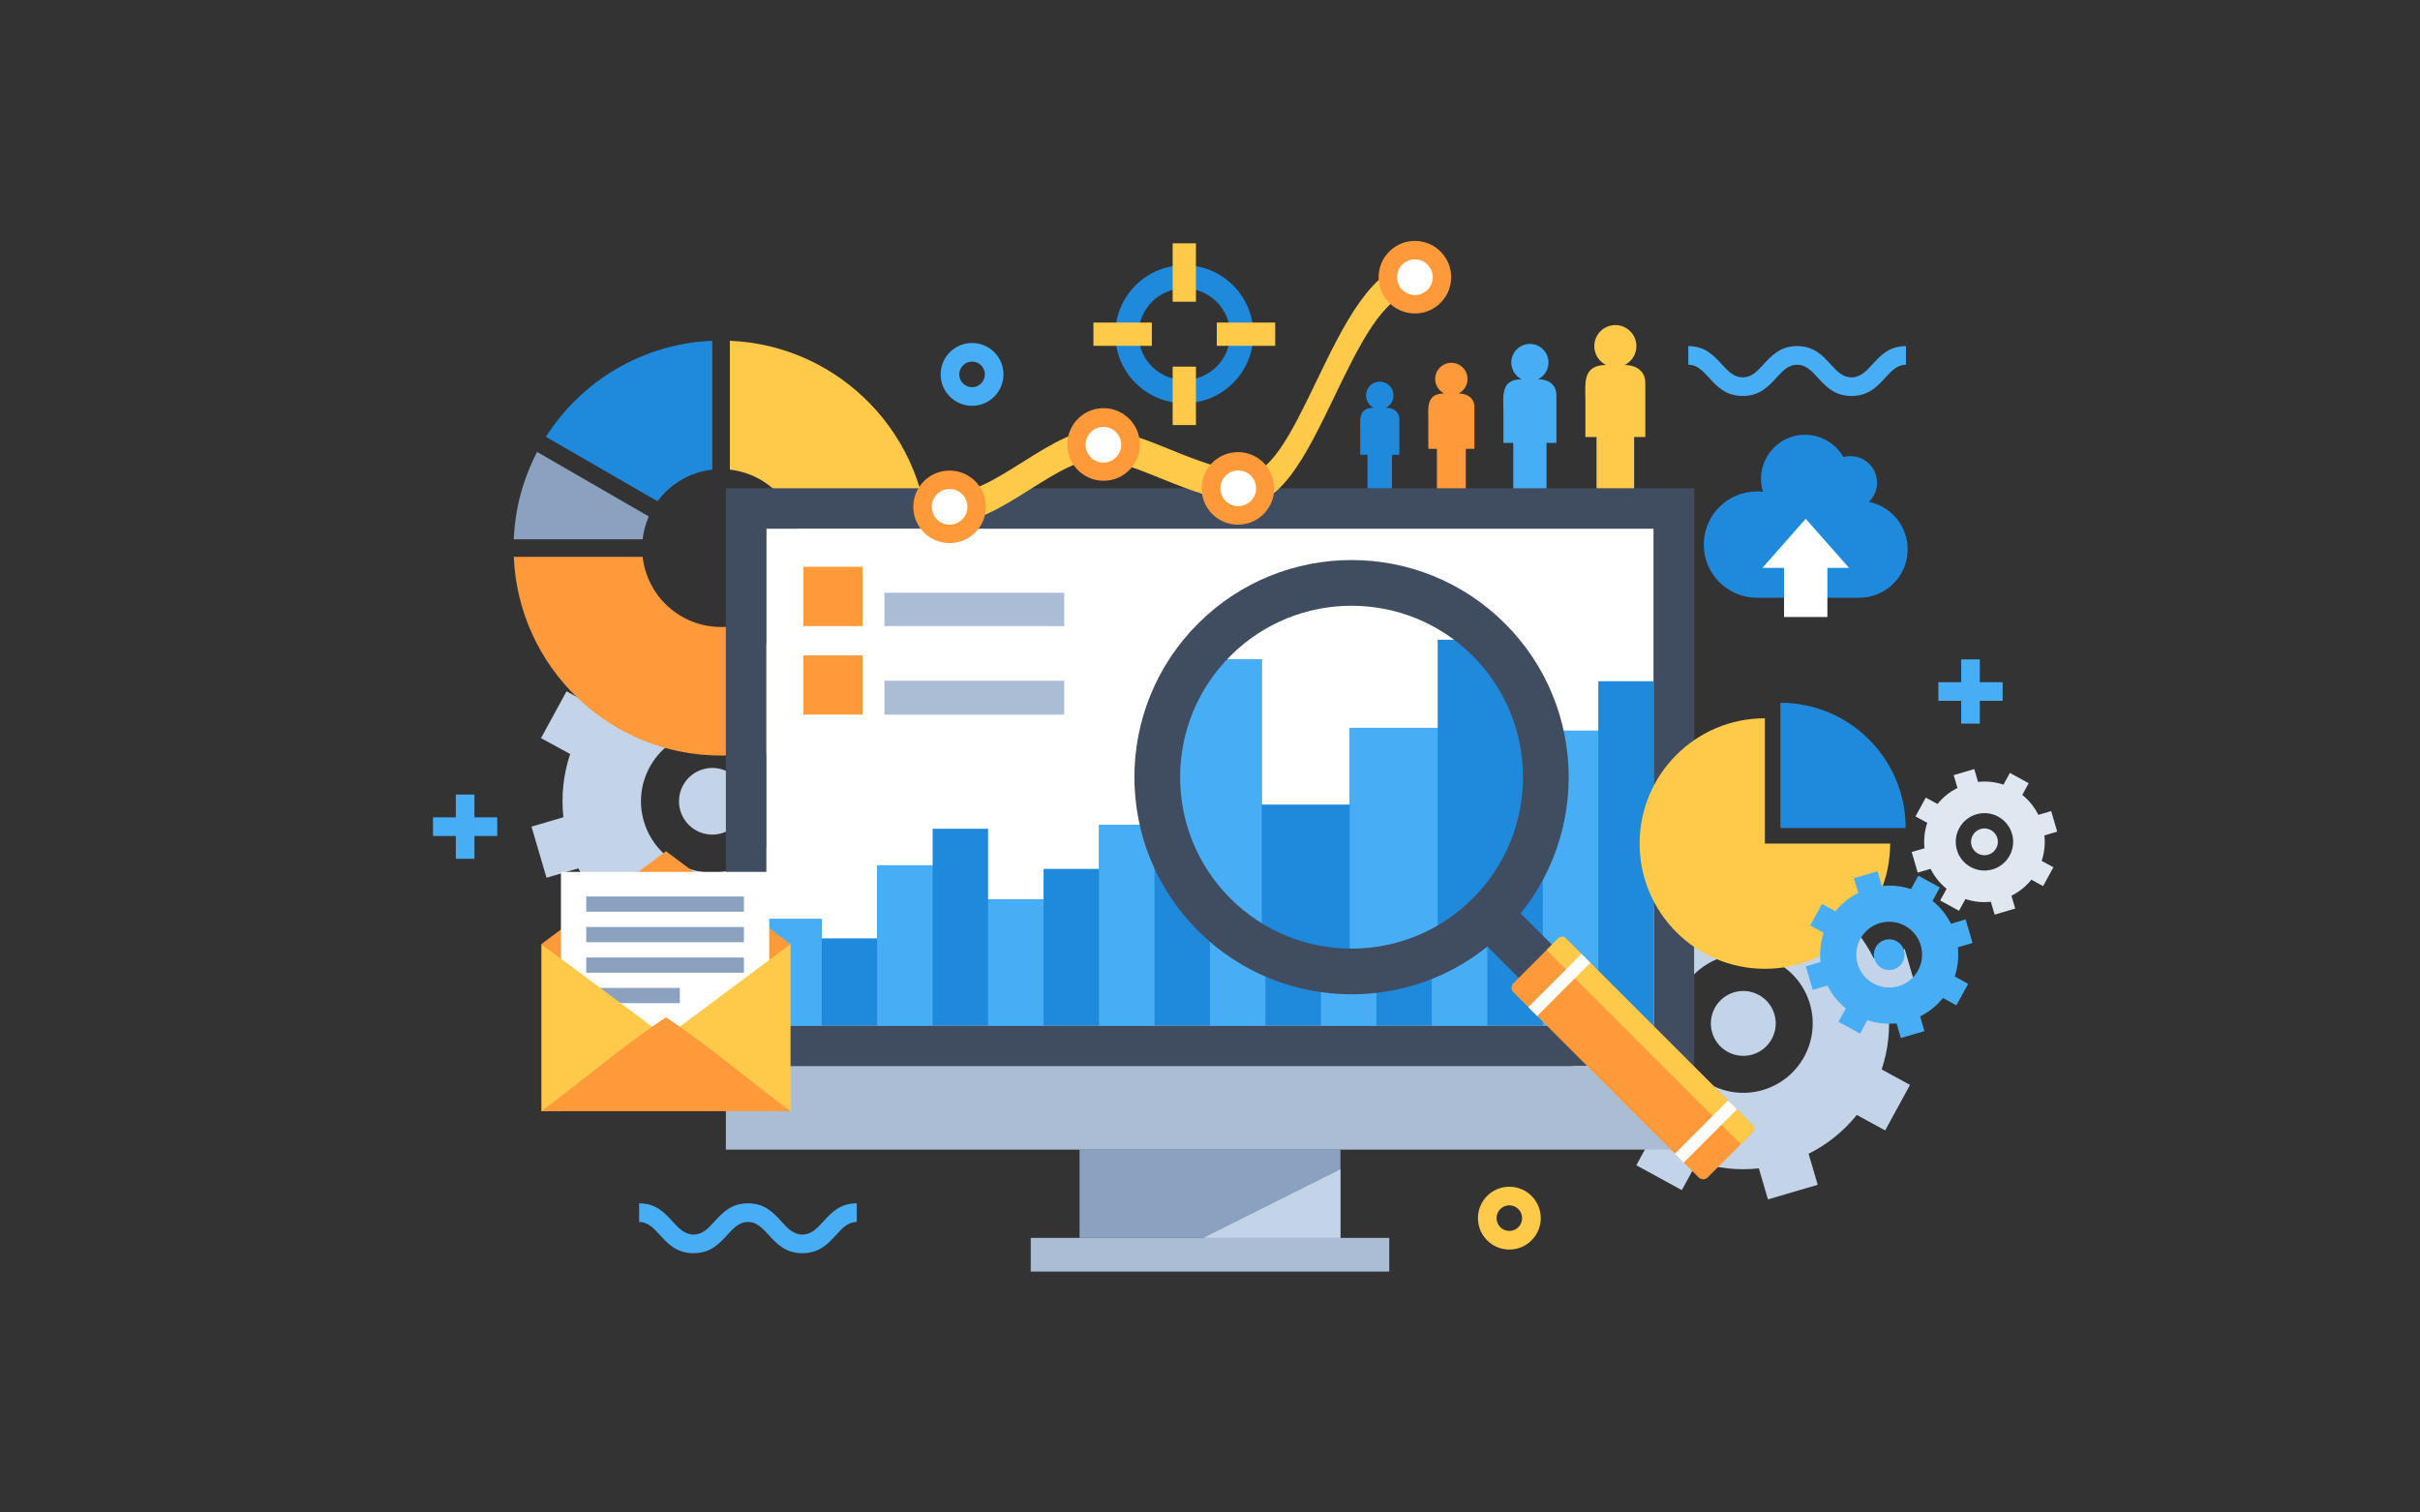
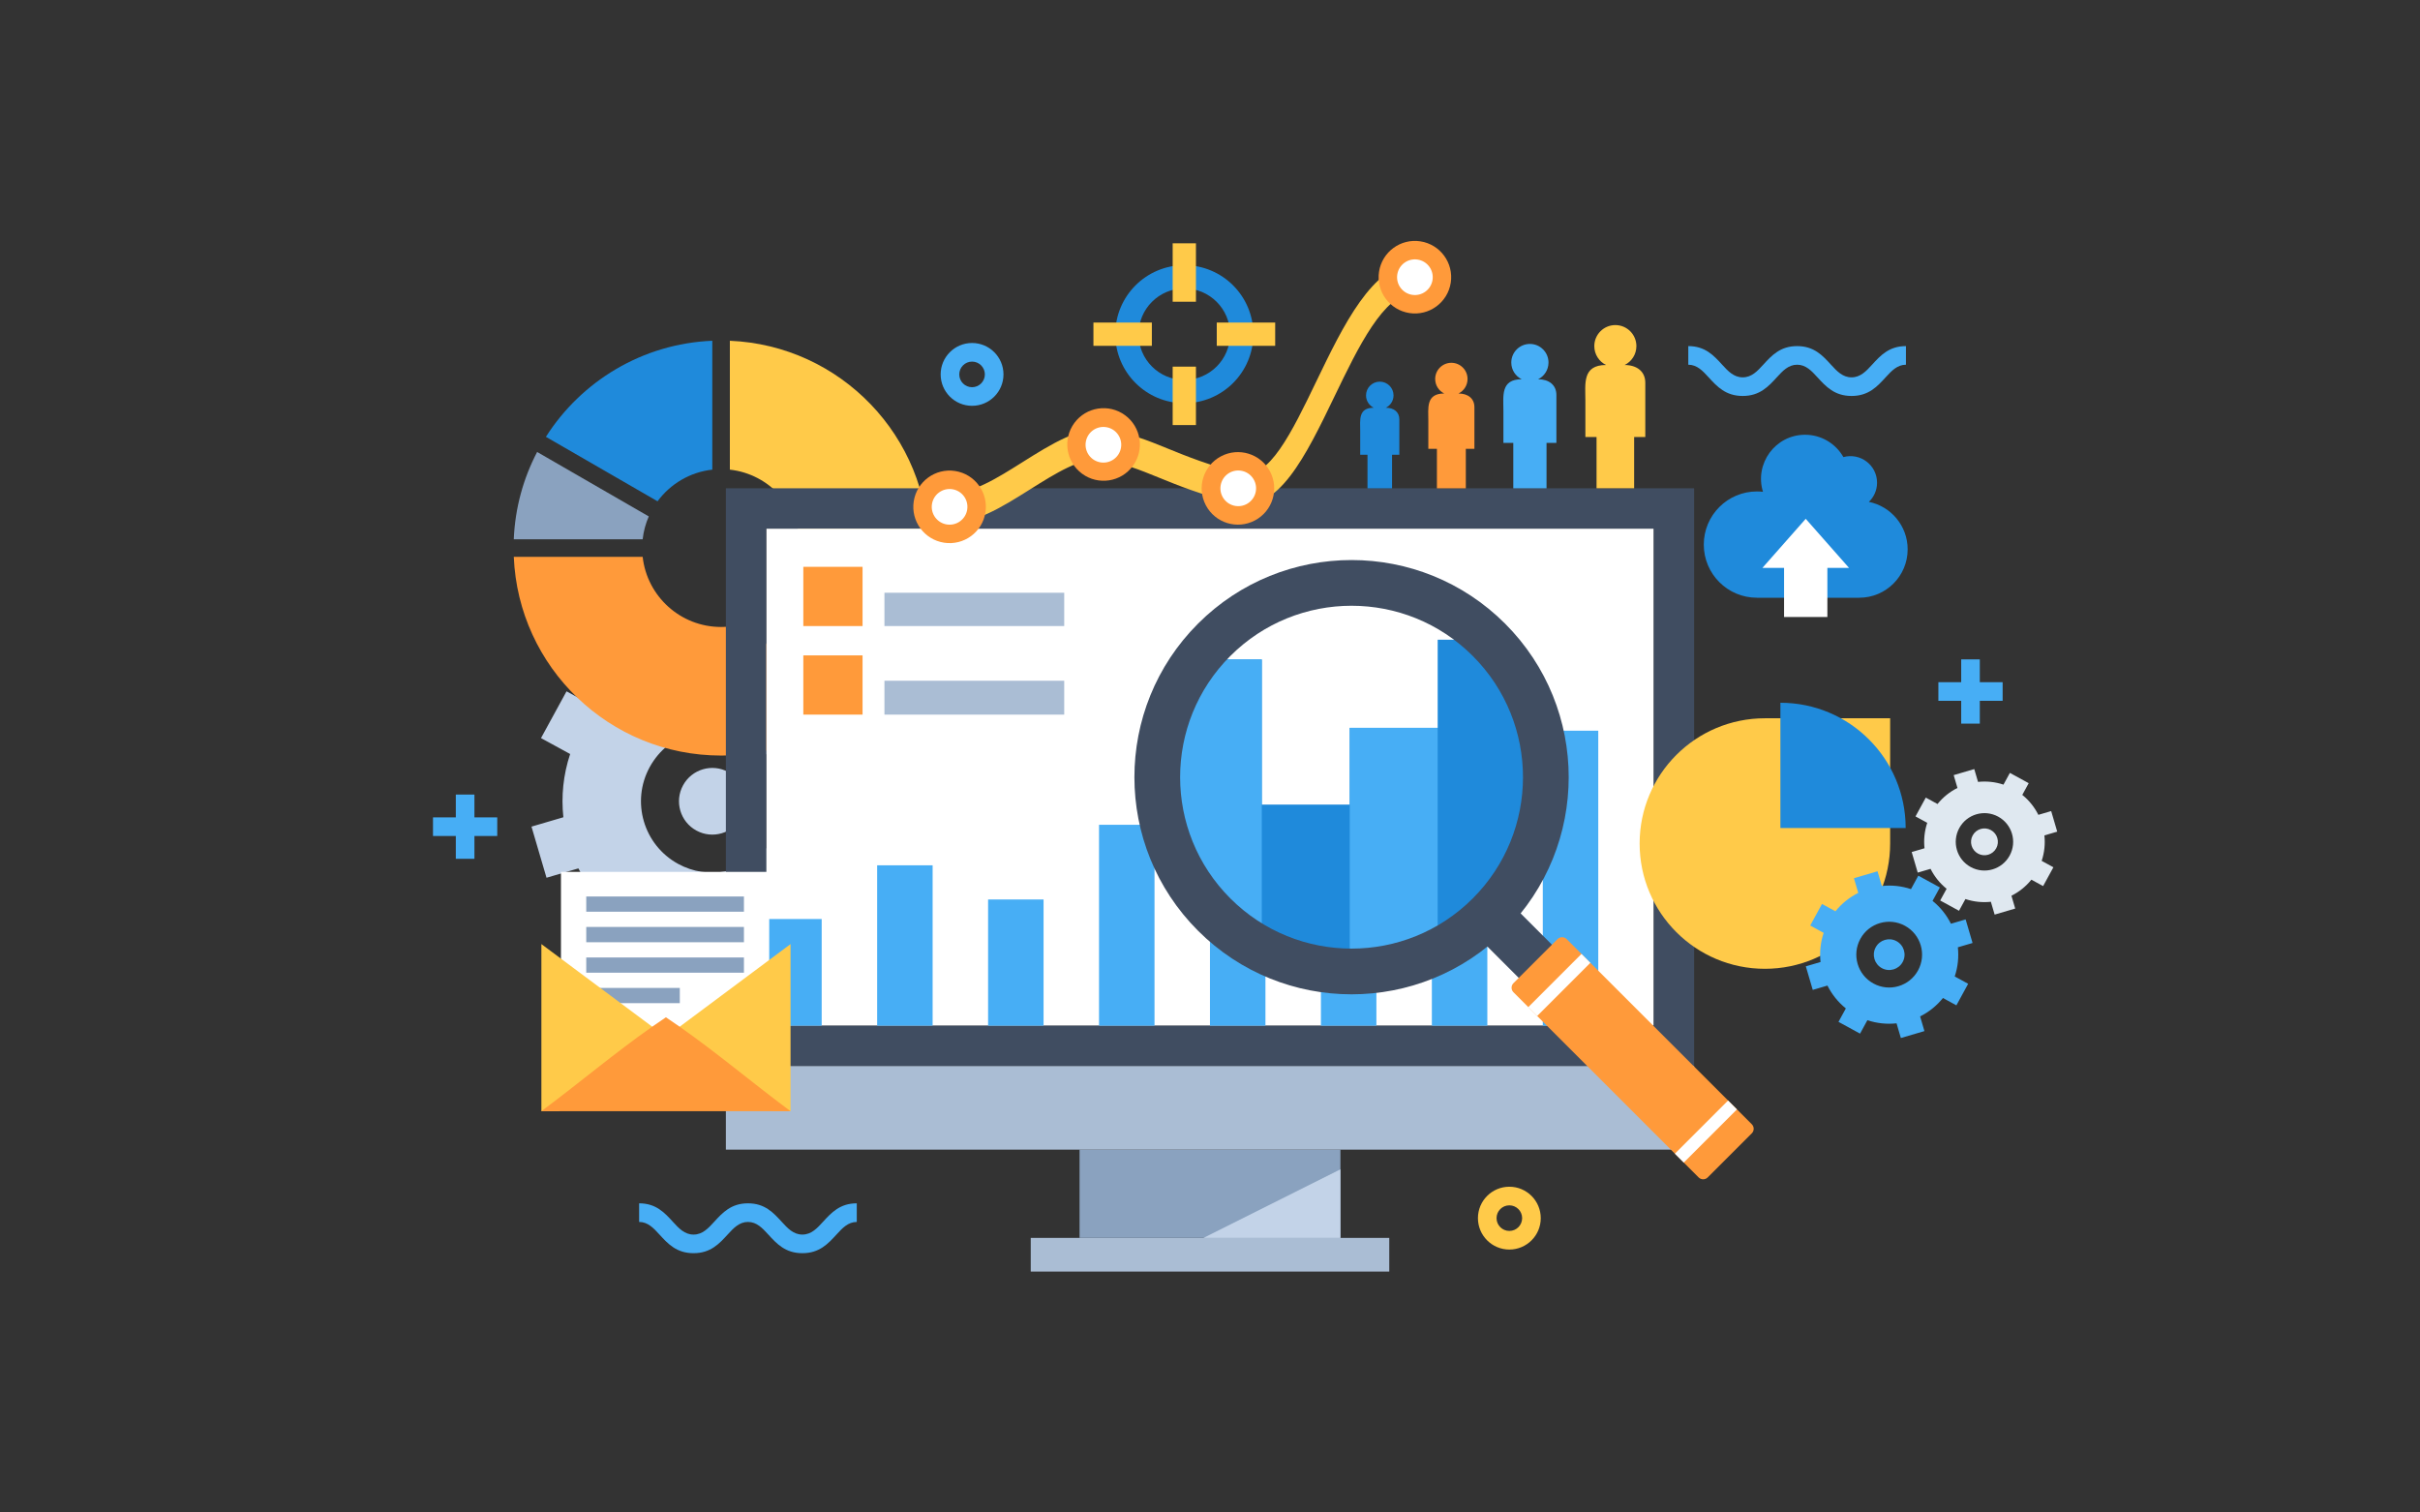
<svg xmlns="http://www.w3.org/2000/svg" version="1.1" id="Layer_1" x="0px" y="0px" viewBox="0 0 2600 1625" style="enable-background:new 0 0 2600 1625;" xml:space="preserve">
  <rect x="0" y="0" width="2600" height="1625" fill="#333333" stroke="none" />
  <style type="text/css">
	.st0{fill-rule:evenodd;clip-rule:evenodd;fill:#C3D3E8;}
	.st1{fill-rule:evenodd;clip-rule:evenodd;fill:#FFCA49;}
	.st2{fill-rule:evenodd;clip-rule:evenodd;fill:#1F8ADB;}
	.st3{fill-rule:evenodd;clip-rule:evenodd;fill:#8AA2BF;}
	.st4{fill-rule:evenodd;clip-rule:evenodd;fill:#FF9A3A;}
	.st5{fill-rule:evenodd;clip-rule:evenodd;fill:#FFFFFF;}
	.st6{fill-rule:evenodd;clip-rule:evenodd;fill:#AABDD4;}
	.st7{fill-rule:evenodd;clip-rule:evenodd;fill:#404D61;}
	.st8{fill-rule:evenodd;clip-rule:evenodd;fill:#47AEF5;}
	.st9{fill-rule:evenodd;clip-rule:evenodd;fill:#DFE8F0;}
</style>
  <g>
-     <path class="st0" d="M1837.23,1165c36.15,19.74,81.45,6.43,101.18-29.72c19.74-36.15,6.44-81.45-29.71-101.19   c-36.15-19.74-81.45-6.44-101.19,29.72C1787.78,1099.96,1801.08,1145.27,1837.23,1165L1837.23,1165z M1856.26,1130.14   c-16.9-9.23-23.11-30.4-13.89-47.29c9.23-16.9,30.4-23.11,47.29-13.89c16.9,9.23,23.11,30.4,13.89,47.29   C1894.33,1133.15,1873.16,1139.37,1856.26,1130.14L1856.26,1130.14z M1774.65,1221.5c-17.83-14.34-31.88-32.1-41.71-51.79   l-33.33,9.79l-15.7-53.46l33.33-9.79c-2.36-21.89-0.15-44.42,7.09-66.12l-30.47-16.64l26.7-48.9l30.47,16.63   c14.34-17.82,32.1-31.87,51.79-41.71l-9.79-33.32l53.46-15.69l9.79,33.32c21.88-2.37,44.42-0.16,66.12,7.09l16.63-30.46l48.89,26.7   l-16.63,30.46c17.83,14.34,31.88,32.11,41.72,51.79l33.32-9.79l15.7,53.46l-33.32,9.79c2.36,21.89,0.15,44.42-7.09,66.12   l30.46,16.63l-26.7,48.9l-30.46-16.63c-14.35,17.82-32.11,31.88-51.79,41.72l9.78,33.33l-53.46,15.69l-9.78-33.33   c-21.89,2.37-44.42,0.15-66.12-7.09l-16.63,30.46l-48.89-26.7L1774.65,1221.5z" />
    <path class="st0" d="M728.58,928.15c32.23,17.6,71.54,9.62,94.63-17.06v135.07l-30.69,9.01l-10.05-34.25   c-22.49,2.43-45.65,0.16-67.95-7.29l-17.09,31.3l-50.24-27.43l17.09-31.3c-18.32-14.74-32.76-32.99-42.87-53.22l-34.25,10.06   l-16.14-54.93l34.25-10.06c-2.42-22.49-0.15-45.65,7.29-67.95L581.24,793l27.44-50.25l31.31,17.09   c14.74-18.31,32.99-32.75,53.22-42.87l-10.06-34.24l54.93-16.13l10.06,34.24c22.48-2.43,45.64-0.16,67.95,7.28l7.12-13.04v115.57   c-5.82-6.72-12.92-12.53-21.18-17.04c-37.15-20.28-83.7-6.61-103.99,30.54C677.76,861.3,691.43,907.86,728.58,928.15L728.58,928.15   z M748.14,892.32c17.36,9.48,39.12,3.09,48.6-14.27c9.48-17.36,3.09-39.12-14.27-48.6c-17.36-9.48-39.12-3.09-48.6,14.27   C724.39,861.09,730.78,882.84,748.14,892.32z" />
    <path class="st1" d="M859.49,588.84c0-43.63-32.96-79.56-75.34-84.26V366.11c118.74,4.94,213.48,102.77,213.48,222.72   c0,79.14-41.24,148.65-103.41,188.21l-69.25-119.94C845.91,641.67,859.49,616.84,859.49,588.84z" />
    <path class="st2" d="M706.45,538.57l-119.94-69.25c37.98-59.68,103.56-100.08,178.77-103.21v138.47   C741.18,507.25,720.12,520.03,706.45,538.57z" />
    <path class="st3" d="M690.46,579.4H551.99c1.4-33.75,10.31-65.56,25.1-93.81l119.94,69.25C693.68,562.5,691.42,570.75,690.46,579.4   z" />
    <path class="st4" d="M774.72,811.76c-119.95,0-217.78-94.74-222.72-213.48h138.47c4.69,42.38,40.63,75.34,84.26,75.34   c12.09,0,23.59-2.53,34-7.09l69.25,119.94C847.1,802.62,811.98,811.76,774.72,811.76z" />
    <rect x="823.21" y="567.95" class="st5" width="953.58" height="534.07" />
    <rect x="1107.41" y="1329.99" class="st6" width="385.19" height="36.17" />
    <rect x="1159.86" y="1235.15" class="st3" width="280.27" height="94.84" />
    <polygon class="st0" points="1293,1329.99 1440.13,1329.99 1440.13,1256.31  " />
    <path class="st7" d="M779.86,1145.36h1040.27V524.61H779.86V1145.36L779.86,1145.36z M823.21,567.95h953.58v534.07H823.21V567.95z" />
    <rect x="779.86" y="1145.36" class="st6" width="1040.27" height="89.79" />
-     <polygon class="st2" points="1776.75,731.9 1717.15,731.9 1717.15,785.06 1657.56,785.06 1657.56,756.91 1597.96,756.91    1597.96,809.69 1538.36,809.69 1538.36,768.88 1478.77,768.88 1478.77,828.7 1419.17,828.7 1419.17,880.75 1359.57,880.75    1359.57,782.25 1299.98,782.25 1299.98,848.6 1240.38,848.6 1240.38,886.14 1180.79,886.14 1180.79,933.54 1121.19,933.54    1121.19,966.4 1061.59,966.4 1061.59,890.41 1002,890.41 1002,929.68 942.4,929.68 942.4,1008.17 882.8,1008.17 882.8,987.39    823.21,987.39 823.21,1102.02 1776.75,1102.02  " />
    <path class="st8" d="M1717.15,785.06h-59.6v316.96h59.6V785.06L1717.15,785.06z M882.8,987.39h-59.6v114.63h59.6V987.39   L882.8,987.39z M1002,929.68h-59.6v172.33h59.6V929.68L1002,929.68z M1121.19,966.4h-59.6v135.62h59.6V966.4L1121.19,966.4z    M1240.38,886.14h-59.6v215.88h59.6V886.14L1240.38,886.14z M1359.57,782.25h-59.6v319.77h59.6V782.25L1359.57,782.25z    M1478.77,828.7h-59.6v273.32h59.6V828.7L1478.77,828.7z M1597.96,809.69h-59.6v292.32h59.6V809.69z" />
    <rect x="863.07" y="608.99" class="st4" width="63.64" height="63.64" />
    <rect x="950.23" y="636.85" class="st6" width="193.14" height="35.77" />
    <rect x="863.07" y="704.14" class="st4" width="63.64" height="63.64" />
    <rect x="950.23" y="731.38" class="st6" width="193.14" height="36.4" />
    <path class="st2" d="M1887.62,528c2.19,0,4.35,0.13,6.48,0.37c-9.3-30.19,13.19-61.27,45.23-61.27c17.65,0,33.05,9.67,41.18,24   c18.08-4.99,36.16,8.56,36.16,27.51c0,8.1-3.37,15.4-8.79,20.6c23.77,4.8,41.66,25.8,41.66,50.98c0,28.73-23.29,52.01-52.01,52.01   h-109.92c-31.54,0-57.1-25.57-57.1-57.1C1830.52,553.57,1856.09,528,1887.62,528z" />
    <polygon class="st5" points="1963.3,662.88 1963.3,610.14 1986.57,610.14 1940.03,557.4 1893.5,610.14 1916.77,610.14    1916.77,662.88  " />
    <path class="st1" d="M1758.11,371.87c0-12.49-10.12-22.61-22.61-22.61c-12.49,0-22.61,10.12-22.61,22.61   c0,8.9,5.15,16.6,12.63,20.29c-25.77,0-22.21,20.31-22.21,38.19v39.16h11.99v55.1h40.39v-55.1h11.99v-58.25   c0-12.33-9.26-19.09-22.21-19.09C1752.97,388.48,1758.11,380.78,1758.11,371.87z" />
    <path class="st8" d="M1663.68,389.52c0-11.04-8.95-20-19.99-20c-11.04,0-19.99,8.96-19.99,20c0,7.88,4.55,14.69,11.17,17.95   c-22.79,0-19.64,17.97-19.64,33.77c0,11.55,0,23.09,0,34.63c3.54,0,7.07,0,10.61,0c0,16.25,0,32.49,0,48.74   c11.91,0,23.82,0,35.72,0c0-16.25,0-32.49,0-48.74c3.54,0,7.07,0,10.6,0c0-17.17,0-34.34,0-51.52c0-10.9-8.19-16.88-19.64-16.88   C1659.12,404.21,1663.68,397.4,1663.68,389.52z" />
    <path class="st4" d="M1576.7,407.17c0-9.6-7.79-17.38-17.38-17.38c-9.6,0-17.39,7.78-17.39,17.38c0,6.85,3.96,12.76,9.71,15.6   c-19.81,0-17.07,15.62-17.07,29.36c0,10.04,0,20.07,0,30.11c3.08,0,6.15,0,9.22,0c0,14.12,0,28.25,0,42.37c10.35,0,20.7,0,31.06,0   c0-14.12,0-28.24,0-42.37c3.08,0,6.15,0,9.22,0c0-14.93,0-29.86,0-44.79c0-9.48-7.12-14.68-17.07-14.68   C1572.74,419.94,1576.7,414.02,1576.7,407.17z" />
    <path class="st2" d="M1497.18,424.82c0-8.16-6.61-14.77-14.77-14.77c-8.16,0-14.77,6.61-14.77,14.77c0,5.82,3.36,10.85,8.25,13.26   c-16.83,0-14.51,13.27-14.51,24.95v25.58h7.83v36h26.39v-36h7.83v-38.06c0-8.06-6.05-12.47-14.51-12.47   C1493.82,435.67,1497.18,430.64,1497.18,424.82z" />
    <path class="st8" d="M920.54,1312.84c-9.43,0-15.58,6.71-21.74,13.44c-9.2,10.05-18.42,20.13-36.73,20.13   c-18.32,0-27.54-10.08-36.73-20.13c-6.16-6.73-12.3-13.44-21.74-13.44c-9.43,0-15.58,6.71-21.74,13.44   c-9.2,10.05-18.42,20.13-36.73,20.13c-18.32,0-27.54-10.08-36.73-20.13c-6.16-6.73-12.3-13.44-21.74-13.44v-20   c18.12,0,27.26,9.99,36.42,20.01c6.2,6.77,12.41,13.56,22.04,13.56c9.63,0,15.85-6.79,22.04-13.56   c9.16-10.02,18.31-20.01,36.42-20.01c18.12,0,27.26,9.99,36.42,20.01c6.2,6.77,12.41,13.56,22.04,13.56s15.85-6.79,22.04-13.56   c9.16-10.02,18.31-20.01,36.42-20.01V1312.84z" />
    <path class="st8" d="M2047.74,391.85c-9.43,0-15.58,6.71-21.74,13.44c-9.2,10.05-18.42,20.13-36.73,20.13   c-18.32,0-27.54-10.08-36.73-20.13c-6.16-6.73-12.3-13.44-21.74-13.44c-9.43,0-15.58,6.71-21.74,13.44   c-9.2,10.05-18.42,20.13-36.73,20.13c-18.32,0-27.54-10.08-36.73-20.13c-6.16-6.73-12.3-13.44-21.74-13.44v-20   c18.12,0,27.26,9.99,36.42,20.01c6.2,6.77,12.41,13.56,22.04,13.56s15.85-6.79,22.04-13.56c9.16-10.02,18.31-20.01,36.42-20.01   c18.12,0,27.26,9.99,36.42,20.01c6.2,6.77,12.41,13.56,22.04,13.56c9.63,0,15.85-6.79,22.04-13.56   c9.16-10.02,18.31-20.01,36.42-20.01V391.85z" />
    <path class="st8" d="M1044.37,368.51c9.32,0,17.76,3.78,23.86,9.89c6.11,6.11,9.89,14.54,9.89,23.86c0,9.32-3.78,17.76-9.89,23.86   c-6.11,6.11-14.55,9.89-23.86,9.89c-9.32,0-17.76-3.78-23.86-9.89c-6.11-6.11-9.89-14.55-9.89-23.86c0-9.32,3.78-17.76,9.89-23.86   C1026.61,372.29,1035.05,368.51,1044.37,368.51L1044.37,368.51z M1054.09,392.54c-2.49-2.49-5.92-4.03-9.72-4.03   c-3.8,0-7.24,1.54-9.72,4.03s-4.03,5.92-4.03,9.72s1.54,7.24,4.03,9.72c2.49,2.49,5.93,4.03,9.72,4.03c3.8,0,7.24-1.54,9.72-4.03   c2.49-2.49,4.03-5.92,4.03-9.72S1056.58,395.02,1054.09,392.54z" />
    <ellipse transform="matrix(0.025 -1 1 0.025 581.657 2266.14)" class="st5" cx="1452.09" cy="835.01" rx="186.22" ry="186.22" />
    <path class="st2" d="M1315.44,708.5h40.19v155.92h94.5v-82.39h94.49v-94.7h20.92c44.25,34.05,72.77,87.52,72.77,147.67   c0,69.17-37.71,129.53-93.69,161.64c-27.26,15.64-58.85,24.58-92.53,24.58c-34.87-0.46-66.54-8.75-96.46-26.9   c-53.81-32.65-89.77-91.79-89.77-159.33C1265.86,786.16,1284.67,741.72,1315.44,708.5z" />
    <path class="st8" d="M1315.44,708.5h40.19v285.83c-53.81-32.65-89.77-91.79-89.77-159.33   C1265.86,786.16,1284.67,741.72,1315.44,708.5L1315.44,708.5z M1450.12,782.03h94.49v214.62c-27.26,15.64-58.85,24.58-92.53,24.58   l-1.96-0.03V782.03z" />
    <path class="st7" d="M1287.12,670.04c91.11-91.11,238.82-91.11,329.92,0c91.11,91.11,91.11,238.82,0,329.92   c-91.11,91.11-238.82,91.11-329.92,0C1196.01,908.86,1196.01,761.15,1287.12,670.04L1287.12,670.04z M1321.85,704.77   c-71.93,71.93-71.93,188.54,0,260.47c71.93,71.93,188.54,71.93,260.47,0c71.93-71.93,71.93-188.54,0-260.47   C1510.39,632.83,1393.78,632.83,1321.85,704.77z" />
    <rect x="1643.19" y="955.14" transform="matrix(0.707 -0.707 0.707 0.707 -254.733 1487.666)" class="st7" width="50.44" height="192.36" />
    <path class="st4" d="M1683.15,1008.92l198.96,198.96c2.68,2.68,2.68,7.07,0,9.75l-47.39,47.39c-2.68,2.68-7.07,2.68-9.75,0   l-198.96-198.96c-2.68-2.68-2.68-7.07,0-9.75l47.39-47.39C1676.08,1006.24,1680.47,1006.24,1683.15,1008.92z" />
-     <path class="st1" d="M1681.3,1007.07l202.65,202.65c1.67,1.67,0.84,5.22-1.85,7.91l-11.77,11.77l-208.71-208.71l11.77-11.77   C1676.08,1006.24,1679.64,1005.41,1681.3,1007.07z" />
    <path class="st5" d="M1699.11,1024.88l9.55,9.55l-57.15,57.15l-9.55-9.55L1699.11,1024.88L1699.11,1024.88z M1856.6,1182.37   l9.55,9.55l-57.15,57.15l-9.55-9.55L1856.6,1182.37z" />
    <path class="st2" d="M1272.4,408.2c13.57,0,25.86-5.5,34.76-14.4c8.89-8.89,14.4-21.18,14.4-34.76s-5.5-25.86-14.4-34.76   c-8.89-8.89-21.18-14.4-34.76-14.4c-13.57,0-25.86,5.5-34.76,14.4c-8.89,8.89-14.4,21.18-14.4,34.76s5.5,25.86,14.4,34.76   C1246.53,402.7,1258.82,408.2,1272.4,408.2L1272.4,408.2z M1324.83,411.48c-13.42,13.42-31.96,21.72-52.43,21.72   c-20.48,0-39.01-8.3-52.43-21.72c-13.42-13.42-21.72-31.96-21.72-52.43s8.3-39.01,21.72-52.43c13.42-13.42,31.96-21.72,52.43-21.72   c20.48,0,39.01,8.3,52.43,21.72c13.42,13.42,21.72,31.96,21.72,52.43S1338.25,398.06,1324.83,411.48z" />
    <path class="st1" d="M1174.76,346.55h62.77v25h-62.77V346.55L1174.76,346.55z M1259.9,456.69v-62.77h25v62.77H1259.9L1259.9,456.69   z M1259.9,324.18v-62.77h25v62.77H1259.9L1259.9,324.18z M1307.27,346.55h62.77v25h-62.77V346.55z" />
    <path class="st1" d="M1022.8,528.39c20.75,2.76,48.23-14.52,75.71-31.81c30.9-19.43,61.81-38.87,89.63-34.87   c26,3.74,44.35,11.21,66.37,20.18c20.4,8.31,44.04,17.94,79.33,26.78c29.17,7.31,54.2-44.59,80.2-98.51   c29.57-61.31,60.21-124.85,106.79-128.59l-1.38,32.51c-33.05,2.65-59.74,58-85.49,111.41c-31.12,64.55-61.09,126.69-107.12,115.16   c-36.95-9.26-60.96-19.04-81.68-27.47c-21.12-8.6-38.73-15.77-62.36-19.17c-20.81-2.99-48.46,14.4-76.1,31.78   c-30.7,19.31-61.41,38.61-89.06,34.93L1022.8,528.39z" />
    <ellipse transform="matrix(0.884 -0.467 0.467 0.884 -91.015 682.188)" class="st4" cx="1330.34" cy="524.65" rx="38.98" ry="38.98" />
    <path class="st5" d="M1333.27,505.72c10.46,1.62,17.63,11.4,16.01,21.86c-1.62,10.46-11.4,17.63-21.86,16.01   c-10.46-1.62-17.63-11.4-16.01-21.86C1313.02,511.27,1322.81,504.1,1333.27,505.72z" />
    <path class="st4" d="M1526.09,259.3c21.28,3.29,35.86,23.2,32.57,44.47c-3.29,21.27-23.2,35.86-44.47,32.57   s-35.86-23.2-32.57-44.47C1484.91,270.6,1504.82,256.02,1526.09,259.3z" />
    <path class="st5" d="M1523.07,278.89c10.46,1.62,17.63,11.4,16.01,21.86c-1.62,10.46-11.4,17.63-21.86,16.01   c-10.46-1.62-17.63-11.4-16.01-21.86C1502.82,284.44,1512.61,277.27,1523.07,278.89z" />
    <ellipse transform="matrix(0.591 -0.807 0.807 0.591 99.43 1151.8)" class="st4" cx="1185.47" cy="477.85" rx="38.98" ry="38.98" />
    <path class="st5" d="M1188.4,458.92c10.46,1.62,17.63,11.4,16.01,21.86c-1.62,10.46-11.4,17.63-21.86,16.01   c-10.46-1.62-17.63-11.4-16.01-21.86C1168.15,464.47,1177.94,457.3,1188.4,458.92z" />
    <path class="st4" d="M1026.17,506.03c21.28,3.29,35.86,23.2,32.57,44.47c-3.29,21.27-23.2,35.86-44.47,32.57   c-21.28-3.29-35.86-23.2-32.57-44.47C984.98,517.32,1004.89,502.74,1026.17,506.03z" />
    <path class="st5" d="M1023.14,525.61c10.46,1.62,17.63,11.4,16.01,21.86c-1.62,10.46-11.4,17.63-21.86,16.01   c-10.46-1.62-17.63-11.4-16.01-21.86C1002.9,531.17,1012.69,524,1023.14,525.61z" />
    <path class="st1" d="M1621.61,1275.01c9.32,0,17.76,3.78,23.86,9.89c6.11,6.11,9.89,14.55,9.89,23.86c0,9.32-3.78,17.76-9.89,23.86   c-6.11,6.11-14.54,9.89-23.86,9.89c-9.32,0-17.76-3.78-23.86-9.89c-6.11-6.11-9.89-14.54-9.89-23.86c0-9.32,3.78-17.76,9.89-23.86   C1603.86,1278.78,1612.29,1275.01,1621.61,1275.01L1621.61,1275.01z M1631.33,1299.03c-2.49-2.49-5.93-4.03-9.72-4.03   c-3.8,0-7.24,1.54-9.72,4.03c-2.49,2.49-4.03,5.92-4.03,9.72s1.54,7.24,4.03,9.72c2.49,2.49,5.93,4.03,9.72,4.03   c3.8,0,7.24-1.54,9.72-4.03c2.49-2.49,4.03-5.92,4.03-9.72S1633.82,1301.52,1631.33,1299.03z" />
    <path class="st5" d="M735.66,1117.28c10.16,0,18.4,8.24,18.4,18.4c0,10.16-8.24,18.4-18.4,18.4c-10.16,0-18.4-8.24-18.4-18.4   C717.26,1125.52,725.5,1117.28,735.66,1117.28L735.66,1117.28z M735.66,1128.25c-4.1,0-7.42,3.32-7.42,7.42   c0,4.1,3.32,7.42,7.42,7.42c4.1,0,7.42-3.32,7.42-7.42C743.08,1131.58,739.76,1128.25,735.66,1128.25z" />
-     <polygon class="st4" points="715.5,914.54 581.65,1014.3 700.78,1108.26 730.22,1108.26 849.35,1014.3  " />
    <rect x="602.68" y="936.74" class="st5" width="223.76" height="205.17" />
    <path class="st3" d="M629.86,963.19h169.41v16.37H629.86V963.19L629.86,963.19z M629.86,1061.41h100.52v16.37H629.86V1061.41   L629.86,1061.41z M629.86,1028.67h169.41v16.37H629.86V1028.67L629.86,1028.67z M629.86,995.93h169.41v16.37H629.86V995.93z" />
    <polygon class="st1" points="581.65,1193.88 581.65,1014.3 700.78,1103.09 699.23,1150.51 599.92,1193.88  " />
    <polygon class="st1" points="849.35,1193.88 849.35,1014.3 730.22,1103.09 731.77,1150.51 831.08,1193.88  " />
    <path class="st4" d="M715.45,1193.88h133.9c-40.68-30.17-77.67-61.71-119.13-90.79c-4.9-3.43-9.82-6.81-14.77-10.13   c-4.94,3.32-9.87,6.69-14.77,10.13c-41.46,29.08-78.46,60.63-119.13,90.79H715.45z" />
-     <path class="st1" d="M2030.74,906.29c0,74.33-60.25,134.58-134.58,134.58c-74.33,0-134.58-60.25-134.58-134.58   s60.25-134.58,134.58-134.58v134.58H2030.74z" />
+     <path class="st1" d="M2030.74,906.29c0,74.33-60.25,134.58-134.58,134.58c-74.33,0-134.58-60.25-134.58-134.58   s60.25-134.58,134.58-134.58H2030.74z" />
    <path class="st2" d="M1912.83,755.04c74.33,0,134.58,60.25,134.58,134.58h-134.58V755.04z" />
    <path class="st8" d="M2012.79,1056.67c17.12,9.35,38.58,3.04,47.93-14.08c9.35-17.13,3.05-38.59-14.07-47.94   c-17.12-9.35-38.59-3.05-47.94,14.08C1989.36,1025.86,1995.66,1047.32,2012.79,1056.67L2012.79,1056.67z M2021.8,1040.16   c-8-4.37-10.95-14.4-6.58-22.4c4.37-8,14.4-10.95,22.4-6.58c8,4.37,10.95,14.4,6.58,22.4   C2039.84,1041.58,2029.81,1044.53,2021.8,1040.16L2021.8,1040.16z M1983.14,1083.43c-8.45-6.79-15.1-15.21-19.76-24.53l-15.79,4.64   l-7.44-25.32l15.79-4.64c-1.12-10.37-0.07-21.04,3.36-31.33l-14.43-7.88l12.65-23.16l14.43,7.88c6.79-8.44,15.21-15.1,24.53-19.76   l-4.64-15.79l25.32-7.43l4.64,15.79c10.36-1.12,21.04-0.08,31.32,3.36l7.88-14.43l23.16,12.65l-7.88,14.43   c8.45,6.79,15.1,15.21,19.76,24.54l15.79-4.64l7.44,25.32l-15.79,4.64c1.12,10.37,0.07,21.04-3.36,31.32l14.43,7.88l-12.65,23.16   l-14.43-7.88c-6.8,8.44-15.21,15.1-24.54,19.76l4.63,15.79l-25.32,7.44l-4.63-15.79c-10.37,1.12-21.04,0.07-31.33-3.36l-7.88,14.43   l-23.16-12.65L1983.14,1083.43z" />
    <path class="st9" d="M2117.28,931.53c14.95,8.16,33.68,2.66,41.84-12.29c8.16-14.95,2.66-33.68-12.28-41.84   c-14.95-8.16-33.68-2.66-41.84,12.29C2096.83,904.64,2102.33,923.37,2117.28,931.53L2117.28,931.53z M2125.15,917.12   c-6.99-3.81-9.56-12.57-5.74-19.56c3.81-6.99,12.57-9.56,19.56-5.74c6.99,3.81,9.56,12.57,5.74,19.56   C2140.89,918.36,2132.14,920.93,2125.15,917.12L2125.15,917.12z M2091.4,954.89c-7.37-5.93-13.18-13.27-17.25-21.42l-13.78,4.05   l-6.49-22.1l13.78-4.05c-0.97-9.05-0.06-18.37,2.93-27.34l-12.6-6.88l11.04-20.22l12.6,6.88c5.93-7.37,13.27-13.18,21.42-17.25   l-4.05-13.78l22.11-6.49l4.05,13.78c9.05-0.98,18.37-0.07,27.34,2.93l6.88-12.6l20.22,11.04l-6.88,12.6   c7.37,5.93,13.18,13.28,17.25,21.42l13.78-4.05l6.49,22.1l-13.78,4.05c0.97,9.05,0.06,18.37-2.93,27.34l12.6,6.88L2195.08,952   l-12.6-6.88c-5.93,7.37-13.28,13.18-21.42,17.25l4.05,13.78l-22.11,6.49l-4.05-13.78c-9.05,0.98-18.37,0.06-27.34-2.93l-6.88,12.6   l-20.22-11.04L2091.4,954.89z" />
    <rect x="2107.07" y="708.44" class="st8" width="20" height="69.02" />
    <rect x="2082.56" y="732.95" class="st8" width="69.02" height="20" />
    <rect x="489.72" y="853.67" class="st8" width="20" height="69.02" />
    <rect x="465.21" y="878.18" class="st8" width="69.02" height="20" />
  </g>
</svg>